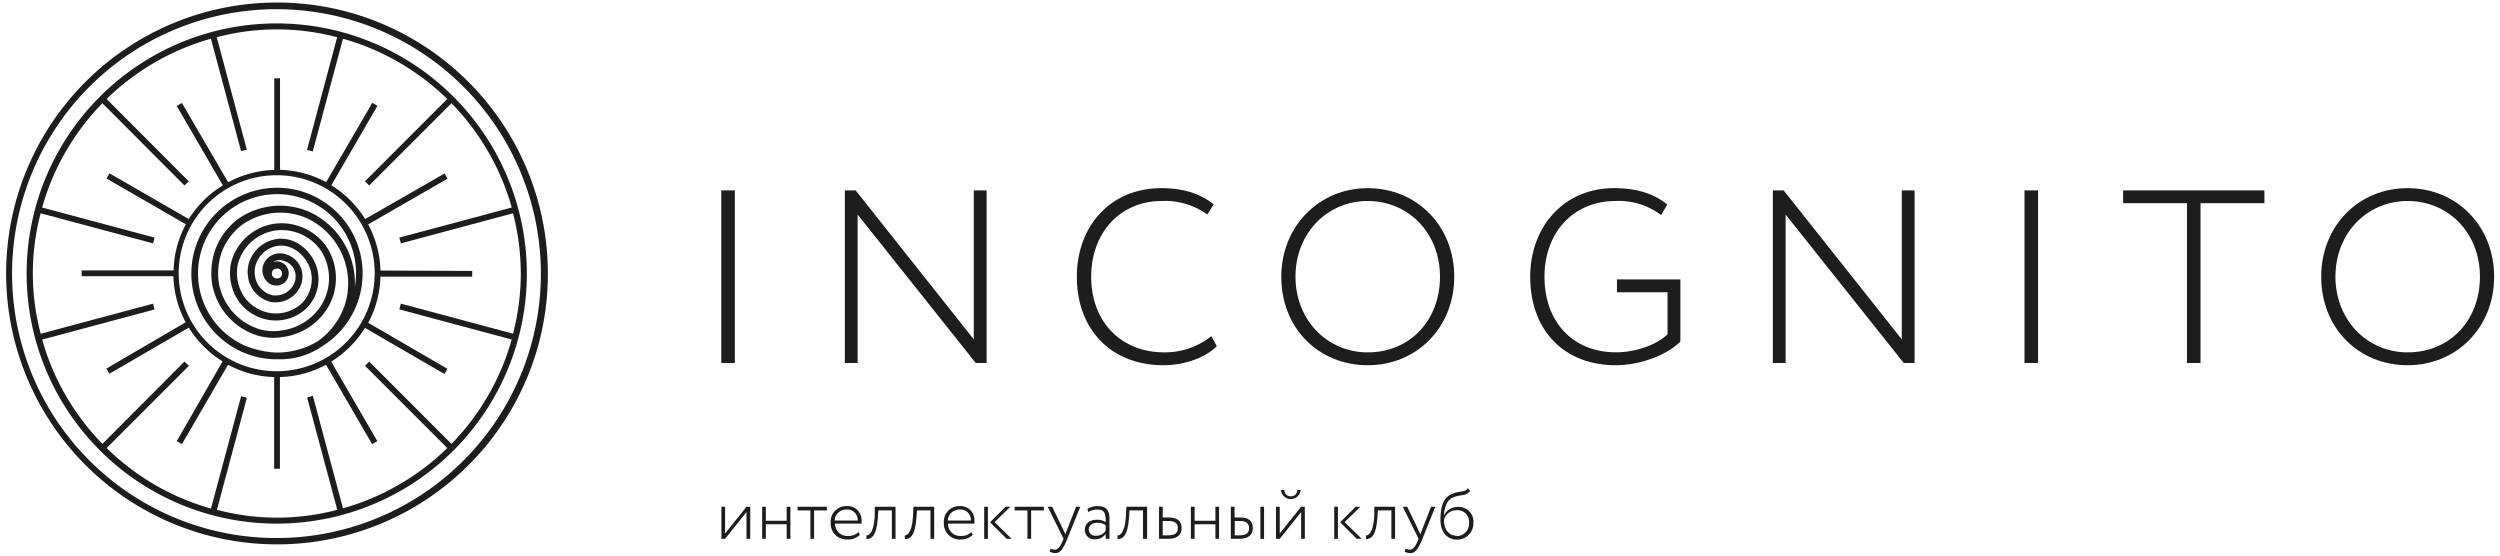
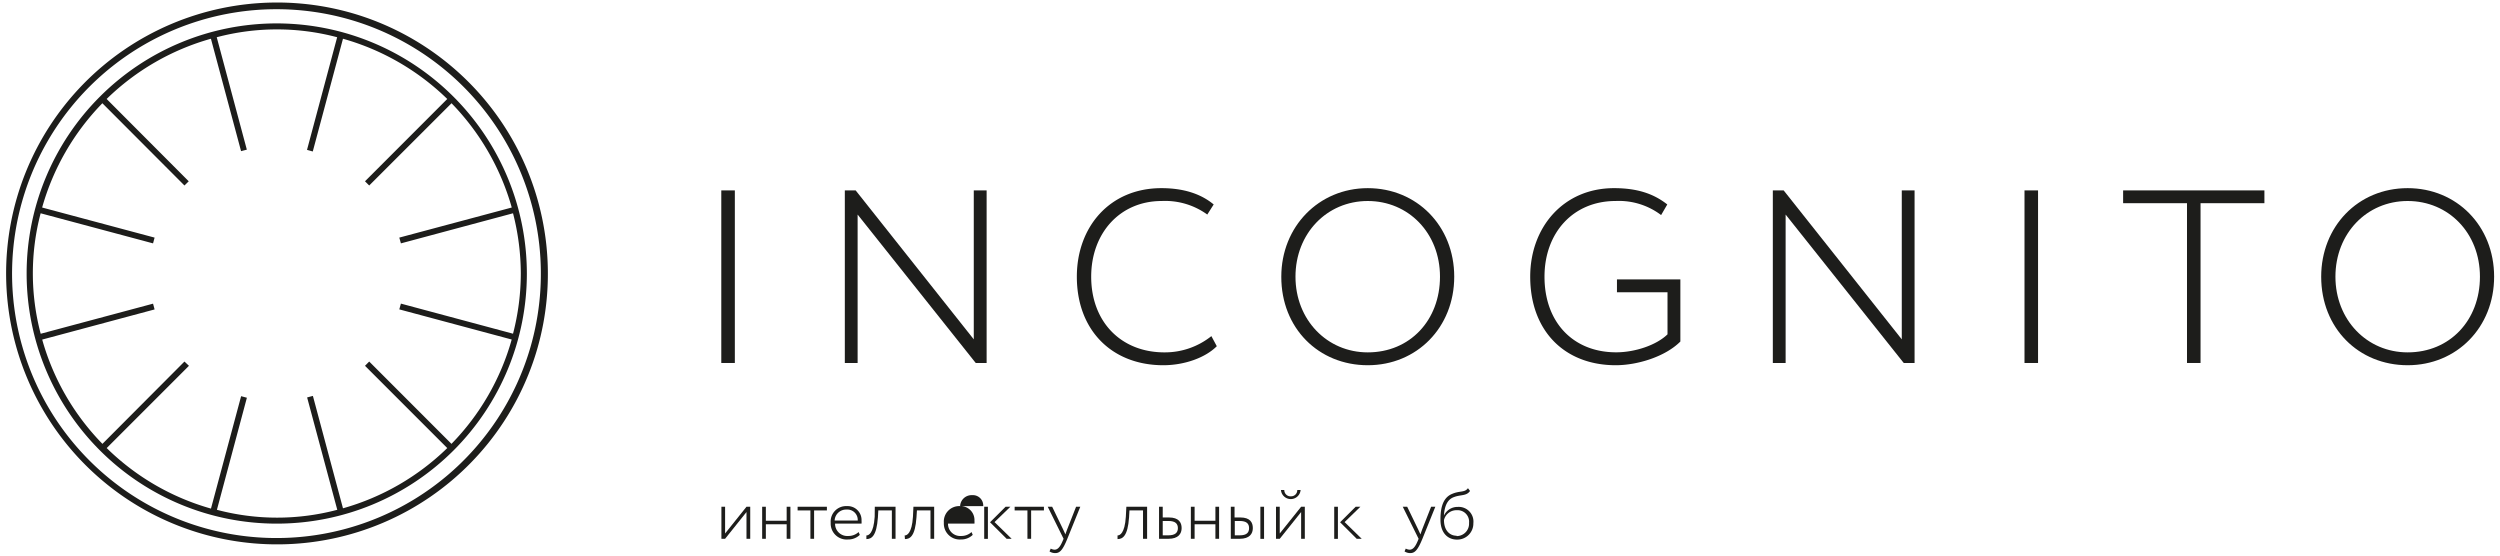
<svg xmlns="http://www.w3.org/2000/svg" id="Слой_1" data-name="Слой 1" viewBox="0 0 433.7 96.38">
  <defs>
    <style>.cls-1{fill:#1d1d1b;}</style>
  </defs>
  <title>incognito_logo</title>
  <rect class="cls-1" x="125.13" y="33.03" width="2.35" height="29.94" />
  <polygon class="cls-1" points="168.93 58.87 148.44 33.03 146.56 33.03 146.56 62.97 148.78 62.97 148.78 37.22 169.27 62.97 171.16 62.97 171.16 33.03 168.93 33.03 168.93 58.87" />
  <path class="cls-1" d="M202,61.13c-7.49,0-12.7-5.26-12.7-13.13,0-7.57,5-13.13,12.23-13.13a12.46,12.46,0,0,1,7.91,2.35l1.11-1.75c-2.26-1.88-5.3-2.83-9.07-2.83-9,0-14.67,6.76-14.67,15.36,0,9.33,6.12,15.36,15,15.36,3.55,0,7.23-1.24,9.28-3.3l-.94-1.75A12.93,12.93,0,0,1,202,61.13Z" />
  <path class="cls-1" d="M237.28,63.36c8.51,0,15-6.55,15-15.36s-6.5-15.36-15-15.36-15,6.68-15,15.36C222.26,56.94,228.76,63.36,237.28,63.36Zm0-28.49c7.06,0,12.53,5.56,12.53,13.13s-5.22,13.13-12.53,13.13c-7.06,0-12.54-5.64-12.54-13.13S230.18,34.87,237.28,34.87Z" />
  <path class="cls-1" d="M291.51,48.47h-11V50.7h8.77V58c-1.93,1.88-5.65,3.12-8.9,3.12C273,61.13,267.94,56,267.94,48c0-7.65,5-13.13,12.32-13.13a12.12,12.12,0,0,1,7.91,2.44l1.07-1.84c-2.44-1.93-5.34-2.83-9.24-2.83-8.76,0-14.54,6.76-14.54,15.36,0,9.33,5.9,15.36,14.84,15.36,3.73,0,8.56-1.46,11.21-4.11Z" />
  <polygon class="cls-1" points="332.14 62.97 332.14 33.03 329.92 33.03 329.92 58.87 309.43 33.03 307.55 33.03 307.55 62.97 309.77 62.97 309.77 37.22 330.26 62.97 332.14 62.97" />
  <rect class="cls-1" x="351.21" y="33.03" width="2.35" height="29.94" />
  <polygon class="cls-1" points="368.32 35.25 379.4 35.25 379.4 62.97 381.75 62.97 381.75 35.25 392.83 35.25 392.83 33.03 368.32 33.03 368.32 35.25" />
  <path class="cls-1" d="M417.68,32.64c-8.64,0-15,6.68-15,15.36,0,8.94,6.5,15.36,15,15.36s15-6.55,15-15.36S426.19,32.64,417.68,32.64Zm0,28.49c-7.06,0-12.53-5.64-12.53-13.13s5.43-13.13,12.53-13.13S430.22,40.43,430.22,48,425,61.13,417.68,61.13Z" />
  <polygon class="cls-1" points="125.79 92.55 125.79 87.91 125.15 87.91 125.15 93.47 125.79 93.47 129.5 88.83 129.5 93.47 130.15 93.47 130.15 87.91 129.5 87.91 125.79 92.55" />
  <polygon class="cls-1" points="136.47 90.34 132.86 90.34 132.86 87.91 132.22 87.91 132.22 93.47 132.86 93.47 132.86 90.95 136.47 90.95 136.47 93.47 137.12 93.47 137.12 87.91 136.47 87.91 136.47 90.34" />
  <polygon class="cls-1" points="138.37 88.55 140.59 88.55 140.59 93.47 141.23 93.47 141.23 88.55 143.45 88.55 143.45 87.91 138.37 87.91 138.37 88.55" />
  <path class="cls-1" d="M146.93,87.8a2.68,2.68,0,0,0-2.82,2.89,2.77,2.77,0,0,0,3,2.9,2.86,2.86,0,0,0,2.05-.8l-.21-.49a2.58,2.58,0,0,1-1.81.68,2.11,2.11,0,0,1-2.27-2.15h4.59a3.84,3.84,0,0,0,0-.52A2.41,2.41,0,0,0,146.93,87.8Zm-2.14,2.5a2,2,0,0,1,2.08-1.9,1.8,1.8,0,0,1,1.93,1.9Z" />
  <path class="cls-1" d="M151.74,89.64c-.18,2.92-1.07,3.26-1.44,3.25l0,.63c.87,0,1.77-.48,2-3.76l.07-1.21h2.35v4.92h.64V87.91h-3.6Z" />
  <path class="cls-1" d="M158.38,89.64c-.18,2.92-1.07,3.26-1.44,3.25l.05.63c.87,0,1.77-.48,2-3.76l.08-1.21h2.35v4.92h.64V87.91h-3.6Z" />
-   <path class="cls-1" d="M166.56,87.8a2.68,2.68,0,0,0-2.82,2.89,2.76,2.76,0,0,0,2.95,2.9,2.87,2.87,0,0,0,2.06-.8l-.21-.49a2.58,2.58,0,0,1-1.81.68,2.11,2.11,0,0,1-2.27-2.15h4.59a3.84,3.84,0,0,0,0-.52A2.41,2.41,0,0,0,166.56,87.8Zm-2.14,2.5a2,2,0,0,1,2.08-1.9,1.8,1.8,0,0,1,1.93,1.9Z" />
+   <path class="cls-1" d="M166.56,87.8a2.68,2.68,0,0,0-2.82,2.89,2.76,2.76,0,0,0,2.95,2.9,2.87,2.87,0,0,0,2.06-.8l-.21-.49a2.58,2.58,0,0,1-1.81.68,2.11,2.11,0,0,1-2.27-2.15h4.59a3.84,3.84,0,0,0,0-.52A2.41,2.41,0,0,0,166.56,87.8Za2,2,0,0,1,2.08-1.9,1.8,1.8,0,0,1,1.93,1.9Z" />
  <polygon class="cls-1" points="175.28 87.91 174.45 87.91 171.75 90.6 174.63 93.47 175.5 93.47 172.53 90.57 175.28 87.91" />
  <rect class="cls-1" x="170.74" y="87.91" width="0.64" height="5.57" />
  <polygon class="cls-1" points="176.02 88.55 178.24 88.55 178.24 93.47 178.88 93.47 178.88 88.55 181.1 88.55 181.1 87.91 176.02 87.91 176.02 88.55" />
  <path class="cls-1" d="M185.14,91.82c-.11.31-.23.6-.31.89l-.4-.87-1.9-3.93h-.77l2.75,5.56-.13.3c-.47,1.13-.88,1.59-1.45,1.59a1.57,1.57,0,0,1-.65-.19l-.21.49a1.77,1.77,0,0,0,1,.29c.76,0,1.28-.48,2.09-2.48l2.25-5.56h-.73Z" />
-   <path class="cls-1" d="M190.4,87.8a3.35,3.35,0,0,0-1.77.5l.18.53a2.91,2.91,0,0,1,1.56-.43c1.38,0,1.45.86,1.45,2.18a2.68,2.68,0,0,0-1.5-.42c-1.2,0-2.12.62-2.12,1.73a1.59,1.59,0,0,0,1.72,1.66,2.18,2.18,0,0,0,1.9-.93v.85h.65V90C192.47,88.61,192,87.8,190.4,87.8Zm1.42,4.26a1.94,1.94,0,0,1-1.7.88,1.1,1.1,0,0,1-1.24-1.09c0-.81.77-1.16,1.5-1.16a2.31,2.31,0,0,1,1.44.45Z" />
  <path class="cls-1" d="M195.31,89.64c-.18,2.92-1.07,3.26-1.44,3.25l0,.63c.87,0,1.77-.48,2-3.76l.07-1.21h2.35v4.92H199V87.91h-3.6Z" />
  <path class="cls-1" d="M202.79,89.77h-1.08V87.91h-.64v5.56h1.63c1.73,0,2.29-.89,2.29-1.86S204.49,89.77,202.79,89.77Zm-.13,3.1h-.95V90.38h1c1.17,0,1.63.46,1.63,1.24S203.88,92.87,202.66,92.87Z" />
  <polygon class="cls-1" points="210.85 90.34 207.24 90.34 207.24 87.91 206.59 87.91 206.59 93.47 207.24 93.47 207.24 90.95 210.85 90.95 210.85 93.47 211.49 93.47 211.49 87.91 210.85 87.91 210.85 90.34" />
  <path class="cls-1" d="M215.17,89.77h-1V87.91h-.65v5.56h1.54c1.73,0,2.28-.89,2.28-1.86S216.88,89.77,215.17,89.77Zm-.12,3.1h-.84V90.38h.85c1.19,0,1.63.46,1.63,1.24S216.27,92.87,215.05,92.87Z" />
  <rect class="cls-1" x="218.65" y="87.91" width="0.64" height="5.57" />
  <polygon class="cls-1" points="222.01 92.55 222.01 87.91 221.36 87.91 221.36 93.47 222.01 93.47 225.72 88.83 225.72 93.47 226.36 93.47 226.36 87.91 225.72 87.91 222.01 92.55" />
  <path class="cls-1" d="M224,86.1A1.08,1.08,0,0,1,222.8,85h-.58a1.71,1.71,0,0,0,3.41,0h-.58A1.06,1.06,0,0,1,224,86.1Z" />
  <polygon class="cls-1" points="236 87.91 235.18 87.91 232.48 90.6 235.36 93.47 236.23 93.47 233.26 90.57 236 87.91" />
  <rect class="cls-1" x="231.46" y="87.91" width="0.64" height="5.57" />
-   <path class="cls-1" d="M238.4,89.64c-.18,2.92-1.07,3.26-1.44,3.25l0,.63c.87,0,1.77-.48,2-3.76l.07-1.21h2.35v4.92h.64V87.91h-3.6Z" />
  <path class="cls-1" d="M246.73,91.82c-.11.31-.22.6-.31.89l-.4-.87-1.9-3.93h-.77l2.75,5.56-.12.3c-.47,1.13-.88,1.59-1.45,1.59a1.61,1.61,0,0,1-.66-.19l-.21.49a1.8,1.8,0,0,0,1,.29c.76,0,1.28-.48,2.1-2.48L249,87.91h-.73Z" />
  <path class="cls-1" d="M252.89,87.94a2.59,2.59,0,0,0-2.4,1.51h0c.08-1.18.36-2.63,1.6-3.16s2.3-.18,2.93-1.12l-.36-.48c-.57.8-1.4.4-2.77,1-1.83.75-2,3-2,4.49,0,2.14,1.15,3.43,2.89,3.43a2.79,2.79,0,0,0,2.82-2.85A2.55,2.55,0,0,0,252.89,87.94Zm-.2,5c-1.25,0-2.19-1-2.19-2.71a2.23,2.23,0,0,1,2.24-1.72,2,2,0,0,1,2.11,2.21A2.15,2.15,0,0,1,252.69,93Z" />
-   <path class="cls-1" d="M52.22,33.16A14.89,14.89,0,0,0,41.88,61l.2.09a15.23,15.23,0,0,0,1.79.65,15,15,0,0,0,3.89.59h.68a12.85,12.85,0,0,0,7.22-2.1l.08-.06a14.88,14.88,0,0,0-3.52-27Zm9.34,16.55a13.18,13.18,0,0,0-.37-3.77,13.56,13.56,0,0,0-7.51-9.18A12.67,12.67,0,0,0,41.28,38a11.88,11.88,0,0,0-4,5.49A12.55,12.55,0,0,0,36.76,49a11.46,11.46,0,0,0,8.15,9.28,10.22,10.22,0,0,0,4.4.15,10.87,10.87,0,0,0,7.19-4.48,10,10,0,0,0,.36-10.82,9.5,9.5,0,0,0-9.36-4.3,9.14,9.14,0,0,0-7.44,6.85,8.7,8.7,0,0,0,1.4,6.66A8,8,0,0,0,44.87,55a7.74,7.74,0,0,0,8.37-1.58A7.14,7.14,0,0,0,54.82,46c-.92-2.48-3.47-4.85-6.56-4.56a5.94,5.94,0,0,0-4.57,3,5.53,5.53,0,0,0-.62,3.83,5.17,5.17,0,0,0,4,4.13,4.74,4.74,0,0,0,4.69-2.08,4.31,4.31,0,0,0,.49-3.72,4.07,4.07,0,0,0-2.67-2.49,3.21,3.21,0,0,0-2.28.1,3,3,0,0,0-1.67,1.91A2.81,2.81,0,0,0,47,49.35a2.4,2.4,0,0,0,1.34.15h0l.22-.05h0A2.05,2.05,0,0,0,50,48a2,2,0,0,0-.17-1.57,2,2,0,0,0-1.23-1,2.1,2.1,0,0,0-1.14,0,1.76,1.76,0,0,1,.3-.17,2.05,2.05,0,0,1,1.47,0A2.84,2.84,0,0,1,51.14,47a3.09,3.09,0,0,1-.38,2.67,3.57,3.57,0,0,1-3.5,1.55,4,4,0,0,1-3-3.2,4.35,4.35,0,0,1,.5-3,4.73,4.73,0,0,1,3.64-2.39c2.46-.24,4.59,1.78,5.34,3.8a6,6,0,0,1-1.32,6.13,6.58,6.58,0,0,1-7.09,1.3,6.89,6.89,0,0,1-2.89-2.26,7.47,7.47,0,0,1-1.19-5.71A7.93,7.93,0,0,1,47.69,40a8.28,8.28,0,0,1,8.17,3.77,8.89,8.89,0,0,1-.34,9.52,9.66,9.66,0,0,1-6.41,4,9.09,9.09,0,0,1-3.9-.12,10.24,10.24,0,0,1-7.28-8.3,11.45,11.45,0,0,1,.44-4.88A10.75,10.75,0,0,1,42,39a11.49,11.49,0,0,1,11.24-1.14,12.45,12.45,0,0,1,6.67,14.74,12.6,12.6,0,0,1-4.81,6.61,13.68,13.68,0,0,1-7.35,1.95A16.25,16.25,0,0,1,42.59,60l-.23-.1h0a13.71,13.71,0,0,1-7.46-16.3,13.7,13.7,0,0,1,26.67,6.1Zm-13.94-3a.91.91,0,0,1,.42-.11.69.69,0,0,1,.25,0,.89.89,0,0,1,.61,1.1.88.88,0,0,1-.58.59l-.17,0a.69.69,0,0,1-.35,0,.86.86,0,0,1-.53-.42.88.88,0,0,1,.35-1.21Z" />
  <path class="cls-1" d="M61.23,2.32A47,47,0,1,0,93.17,60.64,47.07,47.07,0,0,0,61.23,2.32ZM92,60.31A45.87,45.87,0,1,1,60.9,3.46,45.89,45.89,0,0,1,92,60.31Z" />
  <path class="cls-1" d="M48,4.06a43.39,43.39,0,1,0,43.4,43.39A43.44,43.44,0,0,0,48,4.06ZM89,57.89,69.55,52.67l-.28,1,19.5,5.23A42.17,42.17,0,0,1,78.32,77L64.05,62.72l-.73.74L77.59,77.73A42.37,42.37,0,0,1,59.5,88.18l-5.22-19.5-1,.27,5.23,19.49a40.75,40.75,0,0,1-20.88,0L42.83,69l-1-.27-5.23,19.5A42.17,42.17,0,0,1,18.51,77.73L32.78,63.46,32,62.72,17.77,77A42.17,42.17,0,0,1,7.32,58.91l19.5-5.23-.27-1L7.06,57.9A40.94,40.94,0,0,1,7.05,37l19.5,5.22.27-1L7.31,36A42.41,42.41,0,0,1,17.76,17.91L32,32.18l.74-.73L18.5,17.17A42.27,42.27,0,0,1,36.59,6.72l5.23,19.5,1-.26L37.6,6.46a40.79,40.79,0,0,1,20.89,0L53.26,26l1,.28L59.5,6.72A42.41,42.41,0,0,1,77.59,17.17L63.32,31.45l.73.73L78.33,17.91A42.47,42.47,0,0,1,88.78,36L69.27,41.22l.28,1L89,37a42.31,42.31,0,0,1,1.35,10.44A41.78,41.78,0,0,1,89,57.89Z" />
-   <path class="cls-1" d="M66,46.93a17.83,17.83,0,0,0-2.13-8L77.64,31l-.52-.9L63.34,38a18,18,0,0,0-5.86-5.86l8-13.78-.9-.52-8,13.76a17.89,17.89,0,0,0-8-2.14V13.58h-1v15.9a17.89,17.89,0,0,0-8,2.14L31.56,17.86l-.9.52,8,13.78A18,18,0,0,0,32.75,38L19,30.07l-.52.9,13.76,7.94a17.83,17.83,0,0,0-2.13,8H14.17v1H30.08a17.92,17.92,0,0,0,2.13,8L18.45,63.94l.52.9,13.78-8a18.23,18.23,0,0,0,5.86,5.86L30.66,76.53l.9.52,8-13.77a17.79,17.79,0,0,0,8,2.13V81.32h1V65.41a17.79,17.79,0,0,0,8-2.13l8,13.77.9-.52-8-13.79a18.23,18.23,0,0,0,5.86-5.86l13.78,8,.52-.9L63.88,56A17.92,17.92,0,0,0,66,48H81.92v-1ZM48,64.4A17,17,0,1,1,65,47.45,17,17,0,0,1,48,64.4Z" />
</svg>